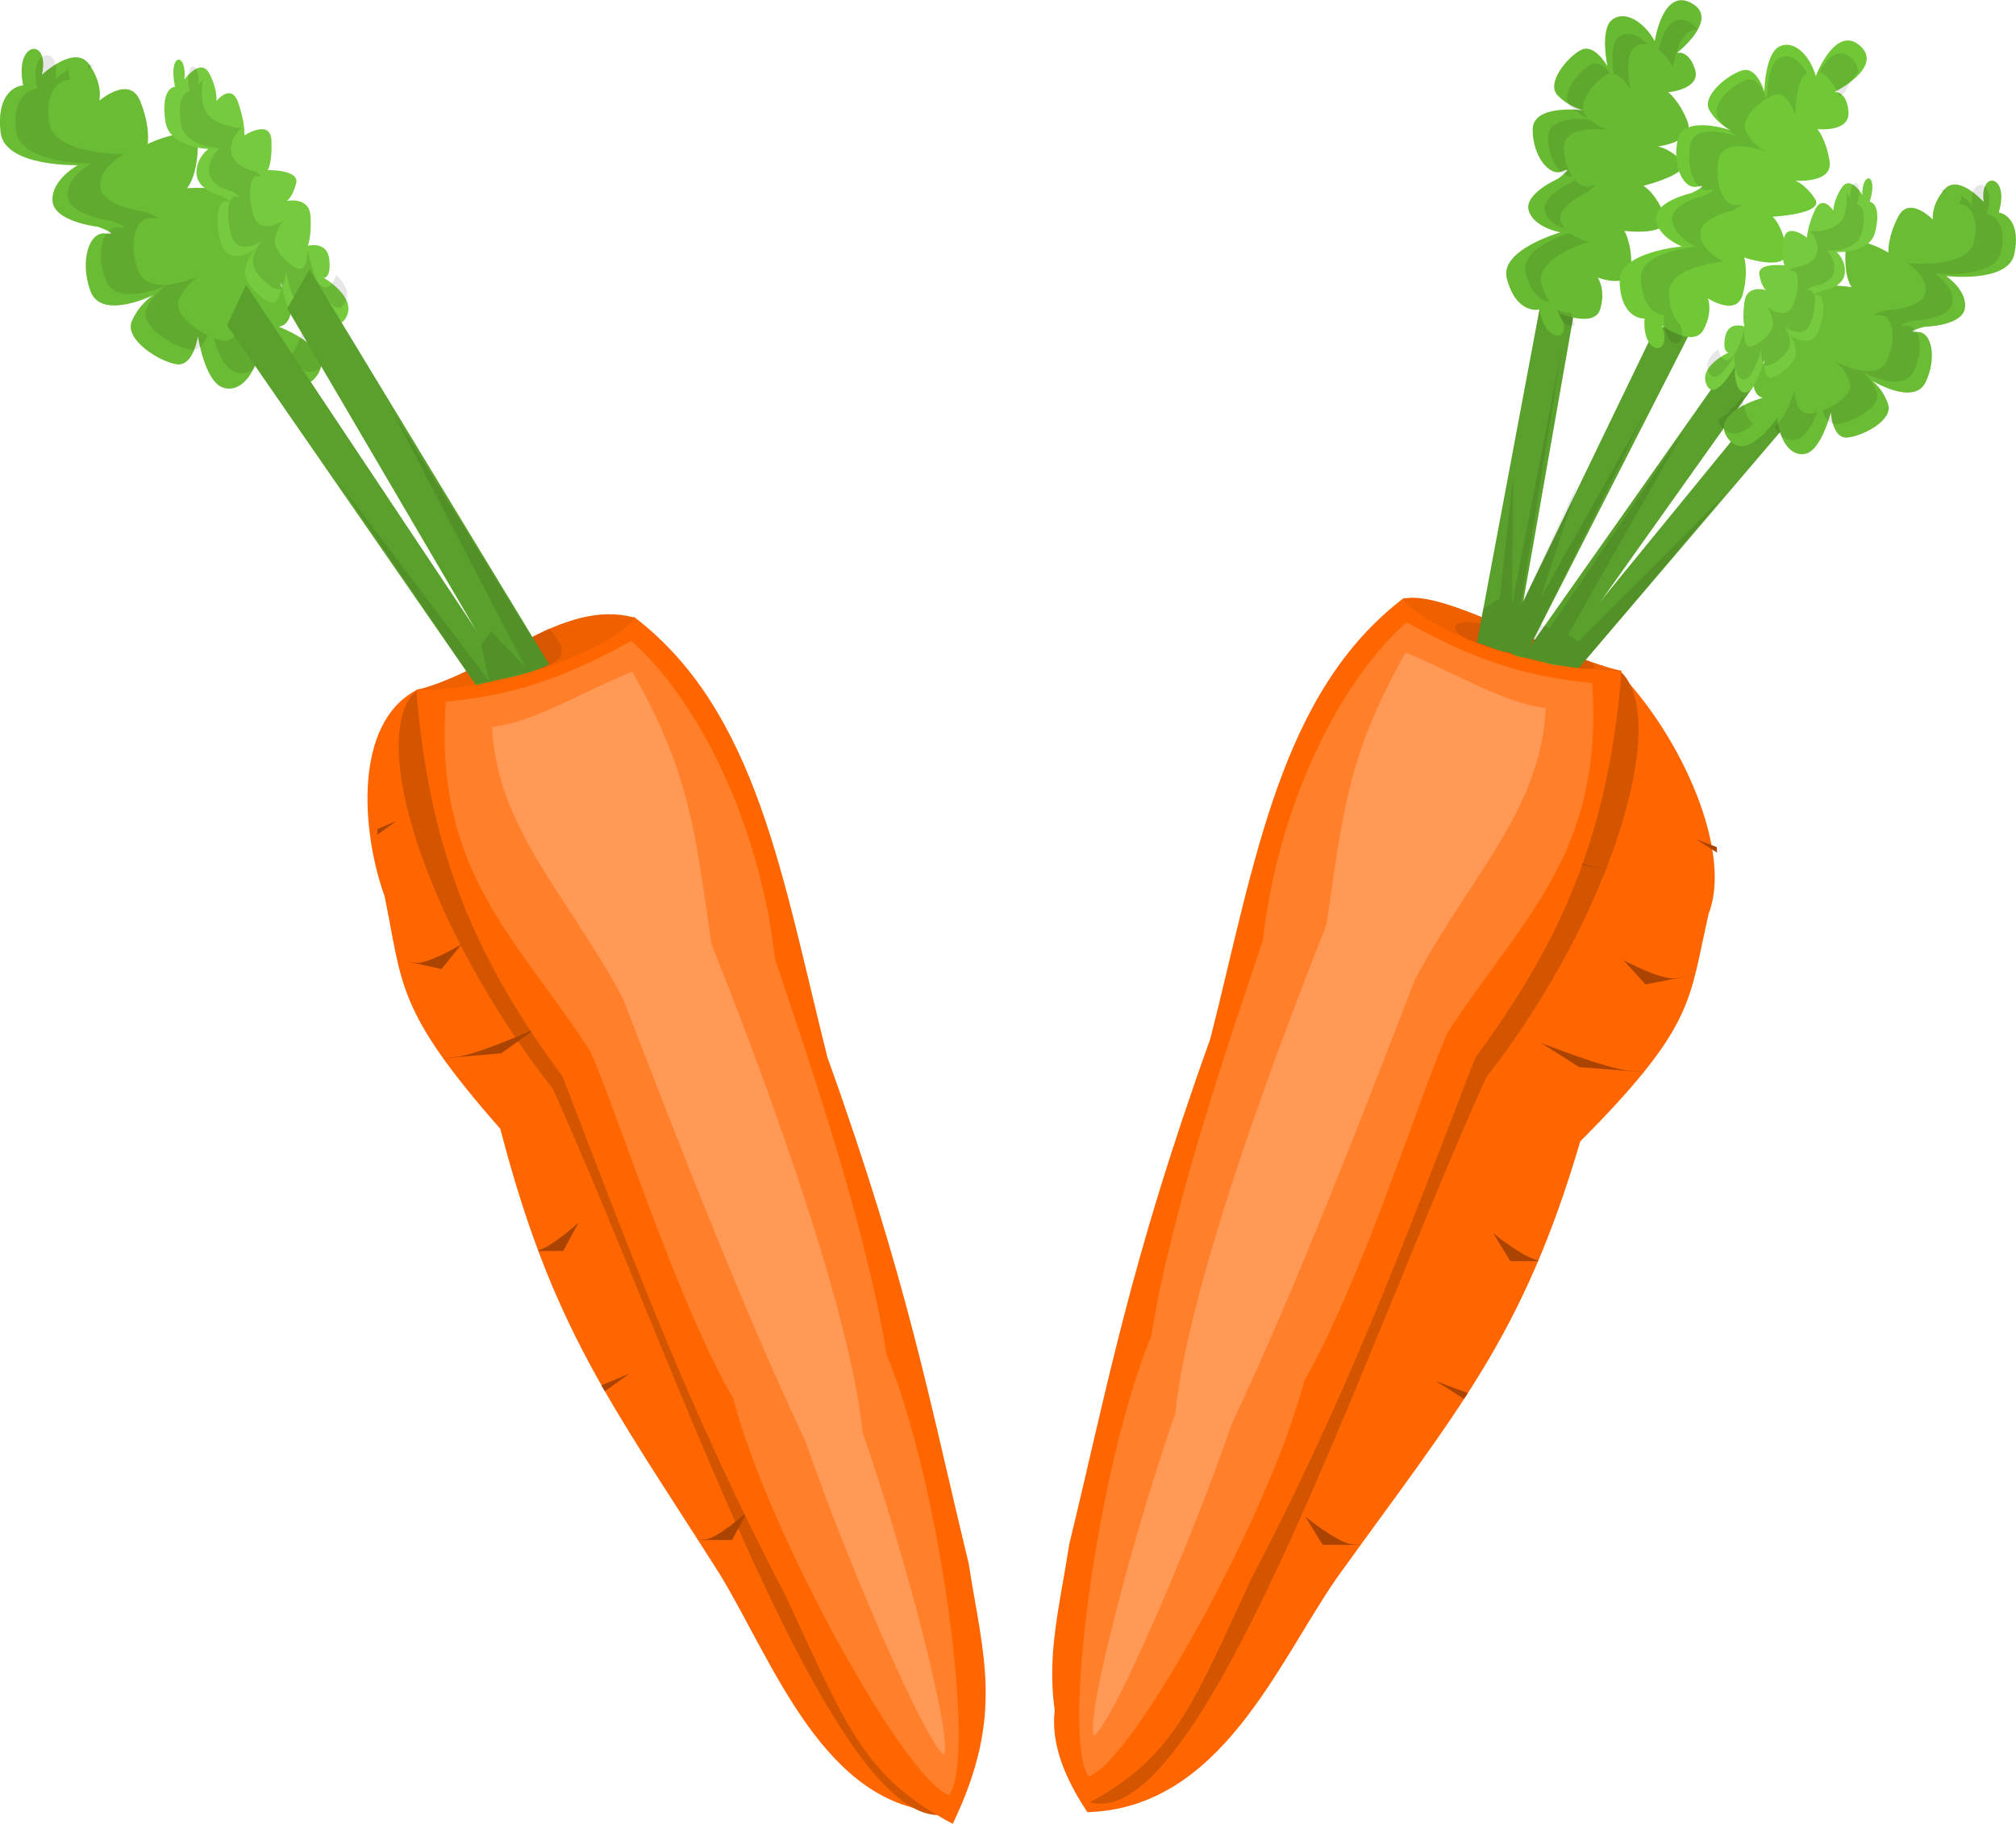
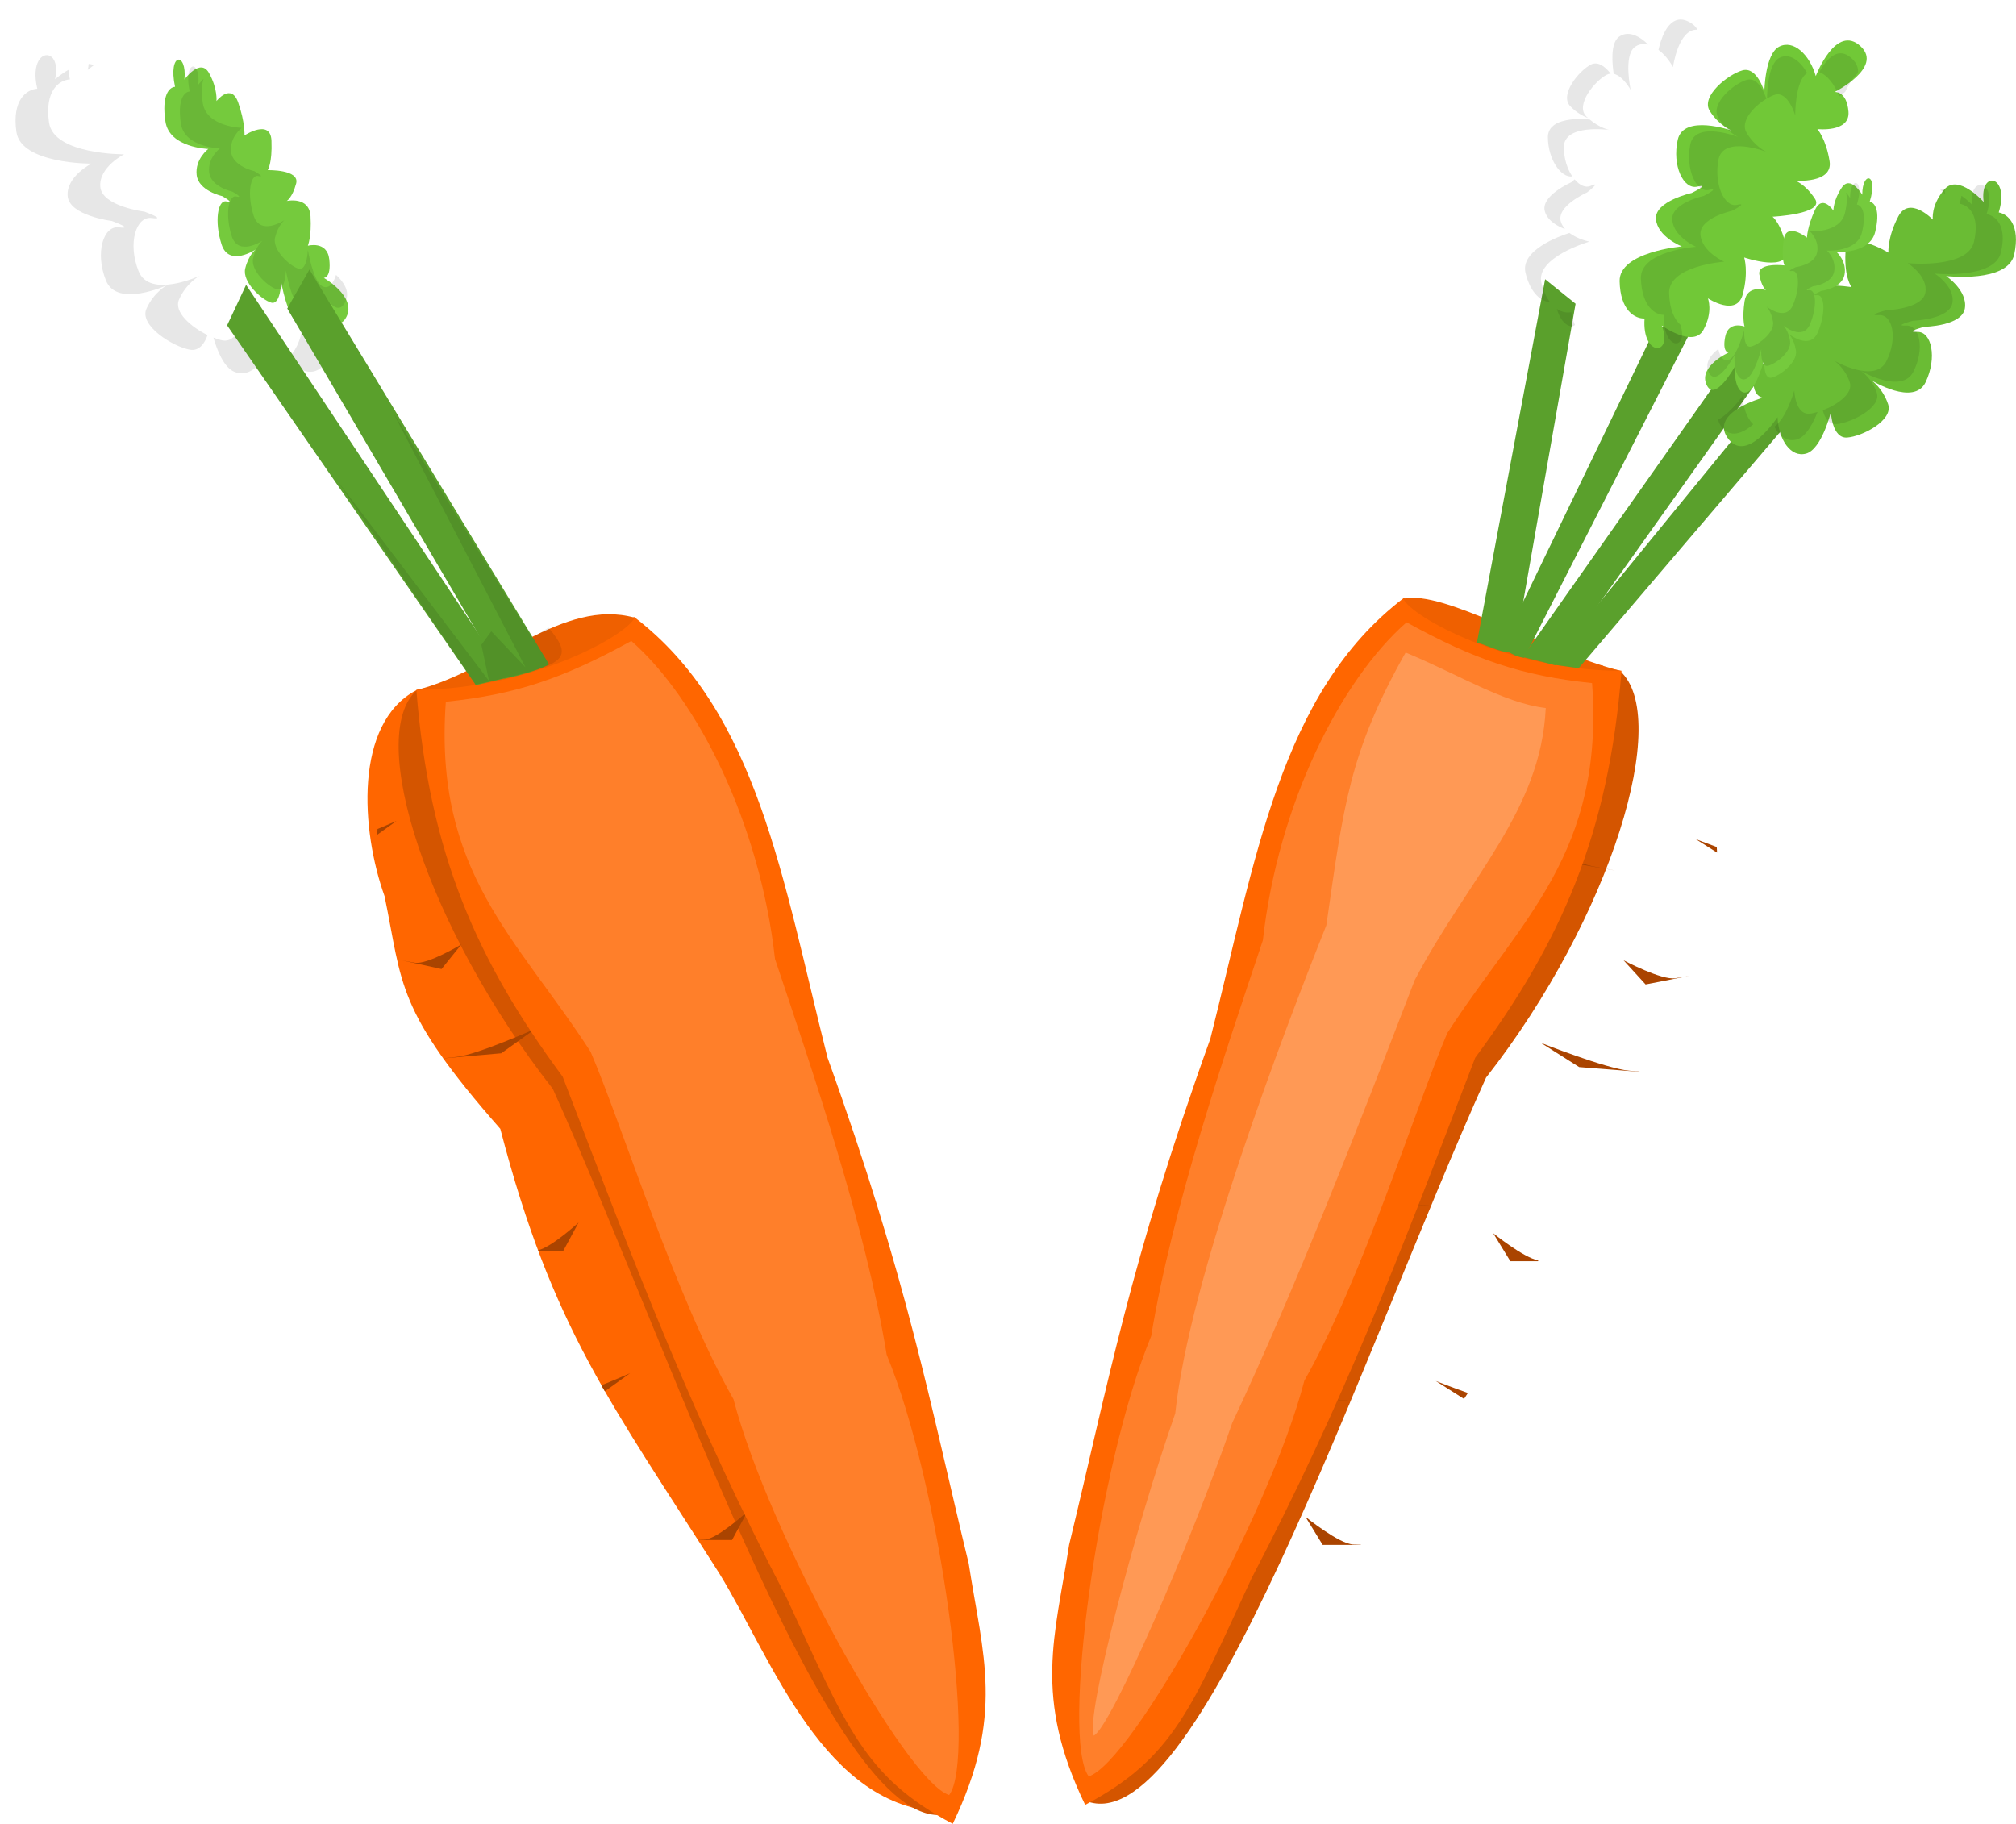
<svg xmlns="http://www.w3.org/2000/svg" width="68.091mm" height="61.597mm" version="1.1" viewBox="0 0 68.091 61.597">
  <g transform="translate(104.77 -108.5)" fill-rule="evenodd">
-     <path d="m-50.119 131.17c-5.008 2.546-10.93 7.614-11.58 13.829-5.232 6.08-5.549 9.147-5.476 16.787-1.051 2.842-3.379 4.129-0.87 7.923 4.497-0.13 6.411-5.003 8.422-7.906 4.098-5.699 6.28-8.136 8.227-14.75 3.943-3.963 3.657-4.778 4.344-7.714 0.788-2.063-0.882-5.915-3.067-8.169z" fill="#f60" />
    <path d="m-50.655 130.96-0.046 0.095s0.32 5.352-1.274 7.733c-3.591 5.365-5.313 7.985-5.313 7.985s1.388 0.649-1.793 6.542c-2.212 4.097-4.418 7.17-5.461 9.282-0.283 1.384-2.067 4.896-3.655 6.687 3.809 1.854 9.44-15.132 13.619-24.385 4.25-5.43 6.27-12.189 4.521-13.738l-0.468-8e-3z" fill="#d45500" />
    <path d="m-58.429 139.06 1.296 0.82 2.458 0.192-0.779-0.073c-0.78-0.072-2.974-0.939-2.974-0.939zm-4.203 15.77 1.296 0.82 2.458 0.192-0.779-0.072c-0.78-0.072-2.974-0.94-2.974-0.94zm2.672-6.597 1.296 0.82 2.457 0.193-0.779-0.072c-0.78-0.072-2.973-0.941-2.973-0.941zm6.101-11.699 1.212 0.941 2.426 0.429-0.768-0.147c-0.769-0.147-2.87-1.223-2.87-1.223zm-6.816 23.203 0.579 0.945 1.286-2e-3c0.002-2e-3 3e-3 -4e-3 0.005-7e-3l-0.265-8e-3c-0.472-0.014-1.604-0.93-1.604-0.93zm7.948-16.013 1.295 0.819 2.178 0.17c8.86e-4 -1e-3 0.002-2e-3 0.002-4e-3l-0.502-0.046c-0.78-0.072-2.974-0.94-2.974-0.94zm-3.549 11.423 0.003 1e-3 -0.003-2e-3zm0.003 1e-3 0.951 0.602c0.043-0.067 0.088-0.133 0.131-0.2-0.593-0.21-1.079-0.401-1.082-0.403zm1.936-4.994 0.58 0.946 0.933-1e-3c0.004-8e-3 7e-3 -0.017 0.01-0.025-0.508-0.099-1.522-0.919-1.522-0.919zm4.401-9.22 0.003 2e-3 -0.002-3e-3zm0.003 2e-3 0.743 0.815 1.472-0.287-0.467 0.077c-0.465 0.076-1.741-0.601-1.748-0.605zm2.438-4.093 0.718 0.455c-5.41e-4 -0.012-8.16e-4 -0.024-0.001-0.036-2e-3 -0.043-0.004-0.085-0.007-0.128-5.47e-4 -8e-3 -0.002-0.017-0.002-0.025-0.391-0.144-0.708-0.266-0.708-0.266z" fill="#a40" />
-     <path d="m-96.001 120.25c-0.119 0.877-0.662 1.56-1.26 1.332-0.598-0.227-0.825-1.722-0.825-1.722s-0.144 1.04-0.733 0.942c-0.59-0.097-1.768-0.844-1.496-1.462 0.272-0.617 0.737-0.877 0.737-0.877s-1.768 0.878-2.137-0.129c-0.369-1.007-0.052-2.014 0.501-1.949 0.553 0.065-0.254-0.227-0.254-0.227s-1.487-0.162-1.529-0.877c-0.043-0.715 0.855-1.202 0.855-1.202s-2.469 0.066-2.608-1.104c-0.139-1.169 0.387-1.56 0.763-1.592-0.32-1.533 0.925-1.618 0.631-0.358 0 0 1.105-1.04 1.593-0.358 0.487 0.682 0.348 1.234 0.348 1.234s1.012-0.877 1.374-3.4e-4c0.362 0.877 0.259 1.462 0.259 1.462s1.735-0.845 1.693 0.162c-0.043 1.007-0.367 1.332-0.367 1.332s2.053-0.13 1.748 0.519c-0.304 0.65-0.673 0.812-0.673 0.812s1.459-0.293 1.445 0.617c-0.014 0.91-0.298 1.332-0.298 1.332s1.253-0.293 1.304 0.552c0.051 0.845-0.43 0.845-0.43 0.845s2.018 0.751 1.269 1.689c-0.838 1.05-1.913-0.974-1.913-0.974z" fill="#6abc34" />
    <path d="m-94.139 118.4c-0.018 0.658-0.272 1.155-0.603 0.963-0.33-0.192-0.529-1.328-0.529-1.328s-0.023 0.78-0.342 0.686c-0.32-0.094-0.987-0.698-0.874-1.155 0.113-0.457 0.348-0.637 0.348-0.637s-0.897 0.602-1.147-0.171c-0.249-0.773-0.132-1.522 0.166-1.454 0.299 0.068-0.147-0.18-0.147-0.18s-0.801-0.174-0.861-0.715c-0.06-0.541 0.394-0.878 0.394-0.878s-1.313-0.036-1.448-0.923c-0.135-0.888 0.126-1.164 0.324-1.176-0.25-1.169 0.409-1.19 0.318-0.248 0 0 0.536-0.747 0.831-0.215 0.295 0.532 0.25 0.944 0.25 0.944s0.494-0.628 0.733 0.047c0.238 0.675 0.214 1.113 0.214 1.113s0.882-0.578 0.911 0.181c0.03 0.759-0.126 0.993-0.126 0.993s1.088-0.028 0.959 0.452c-0.129 0.48-0.317 0.59-0.317 0.59s0.763-0.171 0.803 0.516c0.04 0.686-0.09 0.995-0.09 0.995s0.653-0.178 0.724 0.462c0.071 0.639-0.186 0.623-0.186 0.623s1.115 0.636 0.764 1.319c-0.392 0.764-1.071-0.801-1.071-0.801z" fill="#75ca3d" />
    <path d="m-90.706 131.81c4.506 2.593 11.52 6.396 12.105 12.727 4.707 6.193 4.993 9.318 4.927 17.101 0.946 2.895 3.041 4.207 0.783 8.071-4.046-0.133-5.769-5.096-7.578-8.054-3.687-5.805-5.65-8.288-7.403-15.026-3.548-4.038-3.291-4.867-3.909-7.858-0.795-2.213-1.042-5.845 1.074-6.96z" fill="#f60" />
    <path d="m-88.7 139.17c3.591 5.365 5.313 7.985 5.313 7.985s-1.388 0.649 1.793 6.542c2.212 4.097 4.418 7.17 5.461 9.282 0.283 1.384 2.067 4.896 3.655 6.687-3.809 1.854-9.44-15.132-13.619-24.385-4.25-5.43-6.338-11.926-4.59-13.475 1.455 2.594 0.354 4.561 1.987 7.364z" fill="#d45500" />
    <path d="m-81.544 138.49-1.166 0.835-2.211 0.196 0.701-0.074c0.701-0.073 2.676-0.957 2.676-0.957zm3.781 16.065-1.166 0.835-2.211 0.196 0.701-0.073c0.701-0.073 2.676-0.958 2.676-0.958zm-2.404-6.72-1.166 0.835-2.211 0.196 0.701-0.073c0.701-0.073 2.675-0.958 2.675-0.958zm-5.49-11.918-1.09 0.959-2.183 0.437 0.691-0.15c0.692-0.149 2.582-1.246 2.582-1.246zm6.133 23.637-0.521 0.963-1.157-2e-3c-0.002-2e-3 -0.003-4e-3 -0.004-7e-3l0.239-8e-3c0.424-0.014 1.444-0.947 1.444-0.947zm-7.151-16.312-1.165 0.834-1.96 0.174c-7.98e-4 -1e-3 -0.002-2e-3 -0.002-4e-3l0.452-0.047c0.701-0.073 2.676-0.957 2.676-0.957zm3.193 11.637-0.003 1e-3 0.002-2e-3zm-0.003 1e-3 -0.856 0.614c-0.039-0.068-0.079-0.136-0.118-0.203 0.534-0.214 0.97-0.409 0.974-0.41zm-1.742-5.088-0.521 0.963-0.839-1e-3c-0.003-8e-3 -0.006-0.017-0.009-0.025 0.457-0.101 1.37-0.937 1.37-0.937zm-3.959-9.393-0.002 2e-3 2e-3 -3e-3zm-0.002 2e-3 -0.669 0.83-1.325-0.292 0.42 0.078c0.419 0.077 1.567-0.613 1.573-0.616zm-2.194-4.169-0.646 0.463c4.86e-4 -0.012 7.34e-4 -0.024 0.001-0.037 0.002-0.043 0.004-0.087 0.006-0.131 4.93e-4 -8e-3 0.002-0.017 2e-3 -0.025 0.352-0.147 0.637-0.271 0.637-0.271z" fill="#a40" />
    <path d="m-101.6 110.7c-0.124 0.09-0.207 0.162-0.207 0.162 0.016-0.073 0.027-0.141 0.032-0.204 0.06 5e-3 0.119 0.018 0.175 0.043zm-1.475-0.308c0.155 0.085 0.262 0.35 0.165 0.785 0 0 0.194-0.17 0.45-0.317 9e-3 0.099 0.023 0.204 0.051 0.322-0.361 0.023-0.861 0.374-0.705 1.46 0.156 1.085 2.533 1.07 2.533 1.07s-0.856 0.434-0.802 1.097c0.055 0.662 1.49 0.84 1.49 0.84s0.783 0.285 0.249 0.215c-0.534-0.07-0.821 0.856-0.446 1.795 0.375 0.939 2.061 0.159 2.061 0.159s-0.443 0.232-0.694 0.798c-0.188 0.425 0.411 0.932 0.963 1.202-0.093 0.259-0.268 0.552-0.597 0.494-0.57-0.101-1.719-0.815-1.468-1.381 0.251-0.566 0.694-0.798 0.694-0.798s-1.686 0.78-2.061-0.159c-0.375-0.939-0.088-1.866 0.446-1.795 0.534 0.07-0.249-0.215-0.249-0.215s-1.435-0.178-1.49-0.84c-0.055-0.662 0.802-1.097 0.802-1.097s-2.377 0.015-2.533-1.07c-0.156-1.085 0.344-1.436 0.705-1.46-0.211-0.891 0.178-1.246 0.436-1.104zm8.523 9.146s0.395 0.693 0.881 1.028c-0.024 0.074-0.059 0.148-0.122 0.224-0.414 0.503-0.905 0.215-1.28-0.169 0.266-0.216 0.463-0.615 0.52-1.083zm-2.015-0.399s0.197 1.104 0.652 1.499c-0.225 0.367-0.562 0.565-0.928 0.425-0.363-0.139-0.595-0.733-0.718-1.159 0.11 0.043 0.215 0.078 0.305 0.094 0.57 0.101 0.689-0.859 0.689-0.859z" opacity=".097" />
    <path d="m-98.228 110.75c0.099 0.025 0.192 0.234 0.155 0.612 0 0 0.074-0.103 0.18-0.201-0.061 0.168-0.086 0.426-0.029 0.815 0.12 0.814 1.317 0.843 1.317 0.843s-0.414 0.311-0.361 0.807c0.053 0.496 0.783 0.654 0.783 0.654s0.406 0.226 0.134 0.165c-0.272-0.062-0.381 0.627-0.156 1.335 0.225 0.709 1.045 0.154 1.045 0.154s-0.214 0.166-0.319 0.585c-0.104 0.42 0.502 0.972 0.793 1.057 0.291 0.085 0.314-0.631 0.314-0.631s0.177 1.042 0.478 1.218c0.206 0.12 0.379-0.06 0.474-0.378 0.248 0.228 0.493 0.564 0.311 0.919-0.36 0.702-0.974-0.732-0.974-0.732-0.019 0.604-0.252 1.06-0.552 0.885-0.301-0.175-0.478-1.218-0.478-1.218s-0.023 0.716-0.314 0.631c-0.291-0.085-0.897-0.638-0.793-1.057 0.104-0.419 0.319-0.586 0.319-0.586s-0.819 0.555-1.044-0.154c-0.225-0.709-0.116-1.397 0.156-1.335 0.272 0.061-0.134-0.165-0.134-0.165s-0.73-0.157-0.783-0.653c-0.053-0.496 0.361-0.807 0.361-0.807s-1.197-0.029-1.317-0.843c-0.12-0.814 0.118-1.069 0.299-1.08-0.126-0.603 0.009-0.873 0.136-0.841z" opacity=".097" />
    <path d="m-83.351 129.34c4.173 3.184 5.013 8.88 6.531 14.883 2.741 7.628 3.444 11.633 4.769 17.09 0.475 3.099 1.227 5.122-0.54 8.79-3.006-1.587-3.595-3.298-5.619-7.649-3.125-5.99-4.946-10.77-7.555-17.586-2.891-3.909-4.51-7.537-4.942-13.072 3.172-0.573 4.974-1.183 7.356-2.456z" fill="#f60" />
    <path d="m-83.447 130.15c2.235 1.96 4.344 6.164 4.853 10.74 1.309 3.904 3.066 9.055 3.772 13.367 1.818 4.405 3.047 13.629 2.11 14.874-1.46-0.459-6.099-8.817-7.284-13.369-1.962-3.45-3.775-9.291-4.827-11.738-2.486-3.845-5.306-6.068-4.889-11.821 2.366-0.244 3.966-0.788 6.266-2.054z" fill="#ff7f2a" />
-     <path d="m-83.416 131.18c1.911 3.384 2.099 5.199 2.678 9.213 1.409 3.533 4.627 11.918 5.104 16.487 1.407 4.034 3.045 10.296 2.749 10.884-0.589-0.309-3.287-6.53-4.674-10.562-2.158-4.582-4.295-10.102-6.163-14.956-1.83-3.473-4.263-5.715-4.426-9.191 1.415-0.17 2.876-1.101 4.732-1.875z" fill="#f95" />
    <path d="m-90.676 131.8c2.623-0.673 4.927-3.109 7.34-2.437-0.279 0.611-3.49 2.409-7.34 2.437z" fill="#ef6000" />
    <path d="m-97.1 119.49 8.402 12.15 1.077-0.253-8.837-13.265z" fill="#5aa02c" />
    <path d="m-95.067 118.92 7.334 12.504c0.513-0.112 1.108-0.27 1.509-0.482l-8.095-13.338z" fill="#5aa02c" />
    <path d="m-86.244 129.7-0.551 0.35-4.703-7.626 4.477 8.617-1.155-1.217-0.335 0.456 0.259 1.222-5.117-6.755 4.659 6.875c3.026-0.652 3.392-0.814 2.466-1.922z" opacity=".097" />
    <path d="m-57.359 128.7c-4.173 3.184-5.013 8.88-6.531 14.883-2.741 7.628-3.444 11.633-4.769 17.09-0.475 3.099-1.227 5.122 0.54 8.79 3.006-1.587 3.595-3.298 5.619-7.649 3.125-5.99 4.946-10.77 7.555-17.586 2.891-3.909 4.51-7.537 4.942-13.072-3.172-0.573-4.974-1.183-7.356-2.456z" fill="#f60" />
    <path d="m-57.263 129.52c-2.235 1.96-4.344 6.164-4.853 10.74-1.309 3.904-3.066 9.055-3.772 13.367-1.818 4.405-3.047 13.629-2.11 14.874 1.46-0.459 6.099-8.817 7.284-13.369 1.962-3.45 3.775-9.291 4.827-11.738 2.486-3.845 5.306-6.068 4.889-11.821-2.366-0.244-3.966-0.788-6.266-2.054z" fill="#ff7f2a" />
    <path d="m-57.294 130.54c-1.911 3.384-2.099 5.199-2.678 9.213-1.409 3.533-4.627 11.918-5.104 16.487-1.407 4.034-3.045 10.296-2.749 10.884 0.589-0.309 3.287-6.53 4.674-10.562 2.158-4.582 4.295-10.102 6.163-14.956 1.83-3.473 4.263-5.715 4.426-9.191-1.415-0.17-2.876-1.101-4.732-1.875z" fill="#f95" />
    <path d="m-50.035 131.16c-2.623-0.673-5.961-2.753-7.34-2.437 0.279 0.611 3.49 2.409 7.34 2.437z" fill="#ef6000" />
    <path d="m-43.74 122.03-7.71 9.039-0.995-0.139 8.265-10.113z" fill="#5aa02c" />
    <path d="m-45.423 121.38-6.815 9.588-1.106-0.276 7.388-10.487z" fill="#5aa02c" />
    <path d="m-48.864 119.59-5.212 10.786c0.252 0.124 0.449 0.303 0.784 0.343l5.802-11.369z" fill="#5aa02c" />
    <path d="m-51.554 118.76-2.07 11.777c-0.395 0.043-0.839-0.212-1.261-0.335l2.302-12.27z" fill="#5aa02c" />
-     <path d="m-48.879 109.89c-0.364-0.66-1.018-1.057-1.442-0.723-0.423 0.334-0.157 1.571-0.157 1.571s-0.434-0.782-0.89-0.552c-0.456 0.23-1.201 1.124-0.789 1.54 0.411 0.416 0.874 0.5 0.874 0.5s-1.722-0.233-1.722 0.656c8.63e-4 0.889 0.568 1.601 1.004 1.406 0.436-0.195-0.14 0.245-0.14 0.245s-1.176 0.513-0.994 1.088c0.181 0.574 1.069 0.726 1.069 0.726s-2.054 0.589-1.814 1.546c0.24 0.958 0.792 1.128 1.111 1.057 0.201 1.291 1.252 1.035 0.628 0.118 0 0 1.226 0.533 1.421-0.131 0.195-0.664-0.087-1.063-0.087-1.063s1.1 0.429 1.132-0.356c0.032-0.785-0.23-1.219-0.23-1.219s1.686 0.216 1.345-0.567c-0.34-0.783-0.706-0.955-0.706-0.955s1.731-0.43 1.283-0.863c-0.448-0.433-0.8-0.466-0.8-0.466s1.291-0.148 1.004-0.861c-0.287-0.713-0.649-0.972-0.649-0.972s1.121-0.094 0.907-0.773c-0.214-0.679-0.611-0.554-0.611-0.554s1.435-1.115 0.533-1.66c-1.008-0.61-1.281 1.264-1.281 1.264z" fill="#69ba33" />
    <path d="m-43.441 111.07c-0.206-0.723-0.751-1.242-1.236-0.995-0.484 0.247-0.502 1.52-0.502 1.52s-0.246-0.857-0.739-0.719c-0.493 0.139-1.413 0.876-1.107 1.367 0.306 0.491 0.735 0.664 0.735 0.664s-1.617-0.566-1.814 0.313c-0.197 0.878 0.194 1.691 0.66 1.584 0.466-0.107-0.191 0.215-0.191 0.215s-1.253 0.278-1.205 0.88c0.048 0.602 0.874 0.925 0.874 0.925s-2.121 0.181-2.101 1.174c0.02 0.992 0.516 1.269 0.842 1.26-0.093 1.314 0.983 1.266 0.582 0.239 0 0 1.069 0.765 1.406 0.147 0.336-0.618 0.152-1.067 0.152-1.067s0.97 0.638 1.176-0.131c0.206-0.769 0.049-1.249 0.049-1.249s1.585 0.542 1.429-0.297c-0.156-0.839-0.471-1.08-0.471-1.08s1.772-0.087 1.435-0.602c-0.338-0.515-0.672-0.616-0.672-0.616s1.284 0.106 1.164-0.655c-0.12-0.76-0.413-1.087-0.413-1.087s1.107 0.125 1.051-0.587c-0.057-0.712-0.468-0.666-0.468-0.666s1.638-0.821 0.886-1.536c-0.841-0.799-1.522 0.998-1.522 0.998z" fill="#71c837" />
    <path d="m-44.733 122.59c0.033 0.755 0.442 1.376 0.967 1.23 0.525-0.147 0.834-1.399 0.834-1.399s0.041 0.894 0.55 0.858c0.509-0.037 1.567-0.58 1.384-1.126-0.183-0.546-0.558-0.803-0.558-0.803s1.434 0.883 1.826 0.056c0.392-0.827 0.201-1.707-0.275-1.695-0.475 0.012 0.233-0.173 0.233-0.173s1.276-0.022 1.367-0.626c0.092-0.604-0.633-1.088-0.633-1.088s2.093 0.247 2.301-0.736c0.209-0.983-0.208-1.355-0.525-1.412 0.391-1.278-0.66-1.446-0.508-0.353 0 0-0.859-0.969-1.325-0.427-0.467 0.542-0.392 1.022-0.392 1.022s-0.792-0.824-1.167-0.107c-0.375 0.717-0.334 1.222-0.334 1.222s-1.409-0.853-1.451 6e-3c-0.042 0.859 0.208 1.16 0.208 1.16s-1.734-0.27-1.526 0.306c0.208 0.576 0.508 0.742 0.508 0.742s-1.217-0.362-1.276 0.412c-0.059 0.774 0.15 1.155 0.15 1.155s-1.042-0.346-1.151 0.368c-0.109 0.714 0.3 0.751 0.3 0.751s-1.773 0.481-1.209 1.337c0.63 0.957 1.701-0.679 1.701-0.679z" fill="#6abc34" />
    <path d="m-46.171 120.87c-0.036 0.561 0.142 1.002 0.437 0.865 0.296-0.138 0.553-1.087 0.553-1.087s-0.041 0.664 0.238 0.61c0.279-0.055 0.892-0.517 0.832-0.914-0.061-0.397-0.246-0.568-0.246-0.568s0.716 0.581 0.987-0.057c0.272-0.637 0.23-1.283-0.028-1.249-0.259 0.035 0.139-0.142 0.139-0.142s0.694-0.085 0.787-0.54c0.093-0.455-0.266-0.777-0.266-0.777s1.119 0.072 1.302-0.672c0.183-0.744-0.017-0.999-0.184-1.024 0.303-0.974-0.256-1.042-0.251-0.236 0 0-0.397-0.676-0.689-0.247-0.292 0.429-0.286 0.783-0.286 0.783s-0.371-0.572-0.626-0.017c-0.255 0.555-0.268 0.929-0.268 0.929s-0.704-0.56-0.788 0.083c-0.084 0.642 0.03 0.854 0.03 0.854s-0.922-0.108-0.85 0.31c0.072 0.418 0.223 0.526 0.223 0.526s-0.635-0.204-0.722 0.376c-0.087 0.58-9.2e-4 0.853-9.2e-4 0.853s-0.541-0.202-0.651 0.336c-0.11 0.538 0.109 0.544 0.109 0.544s-0.997 0.454-0.752 1.061c0.274 0.679 0.972-0.598 0.972-0.598z" fill="#75ca3d" />
-     <path d="m-54.113 128.71 0.452-4.139-0.041 4.358 1.685-8.657-1.395 8.705 1.955-4.187-1.281 3.911 3.57-6.339-3.571 7.236 0.31 0.112 4.515-6.629-3.895 6.853 0.349 0.238 4.956-4.971-4.685 5.562c1.421 0.833-2.946-0.132-4.102-0.719-0.473-0.24-0.535-0.662 0.514-0.492l0.112-0.49z" opacity=".097" />
    <path d="m-39.237 114.91c0.099 0.086 0.164 0.154 0.164 0.154-0.008-0.063-0.012-0.122-0.012-0.176-0.052-2.8e-4 -0.103 6e-3 -0.152 0.022zm1.277-0.148c-0.138 0.06-0.25 0.277-0.201 0.654 0 0-0.152-0.16-0.358-0.304-0.015 0.084-0.035 0.172-0.068 0.269 0.305 0.048 0.702 0.385 0.486 1.295-0.216 0.91-2.235 0.713-2.235 0.713s0.694 0.435 0.596 0.994c-0.098 0.559-1.331 0.598-1.331 0.598s-0.687 0.182-0.228 0.163c0.459-0.018 0.631 0.791 0.24 1.56-0.391 0.769-1.763-0.024-1.763-0.024s0.359 0.231 0.528 0.732c0.127 0.375-0.422 0.76-0.911 0.946 0.059 0.228 0.185 0.49 0.469 0.466 0.492-0.042 1.524-0.559 1.355-1.059-0.169-0.501-0.528-0.732-0.528-0.732s1.372 0.793 1.763 0.024c0.391-0.769 0.22-1.578-0.24-1.56-0.459 0.018 0.228-0.163 0.228-0.163s1.233-0.04 1.331-0.598c0.098-0.559-0.596-0.994-0.596-0.994s2.019 0.197 2.235-0.713c0.216-0.91-0.181-1.247-0.486-1.295 0.248-0.741-0.055-1.073-0.285-0.972zm-7.951 7.11s-0.389 0.558-0.828 0.805c0.015 0.064 0.039 0.13 0.086 0.2 0.313 0.46 0.752 0.253 1.1-0.044-0.21-0.204-0.346-0.558-0.358-0.961zm1.743-0.183s-0.253 0.923-0.67 1.223c0.162 0.33 0.434 0.523 0.756 0.433 0.319-0.09 0.562-0.577 0.7-0.929-0.097 0.028-0.189 0.05-0.266 0.057-0.492 0.042-0.519-0.783-0.519-0.783z" opacity=".097" />
    <path d="m-42.103 114.68c-0.086 0.014-0.182 0.184-0.179 0.508 0 0-0.055-0.093-0.137-0.184 0.039 0.147 0.04 0.369-0.038 0.695-0.165 0.683-1.184 0.614-1.184 0.614s0.328 0.296 0.244 0.714c-0.083 0.418-0.716 0.495-0.716 0.495s-0.362 0.161-0.126 0.13c0.236-0.031 0.275 0.562 0.029 1.147-0.246 0.585-0.9 0.05-0.9 0.05s0.169 0.158 0.225 0.522c0.056 0.365-0.502 0.787-0.756 0.837-0.254 0.05-0.218-0.56-0.218-0.56s-0.232 0.872-0.501 0.997c-0.185 0.086-0.317-0.081-0.373-0.358-0.228 0.175-0.463 0.441-0.336 0.757 0.251 0.624 0.884-0.546 0.884-0.546-0.031 0.514 0.132 0.92 0.401 0.795 0.269-0.126 0.501-0.997 0.501-0.997s-0.036 0.61 0.218 0.561c0.254-0.05 0.812-0.472 0.756-0.837-0.056-0.365-0.225-0.522-0.225-0.522s0.653 0.535 0.899-0.05c0.246-0.585 0.207-1.177-0.029-1.146-0.236 0.031 0.126-0.13 0.126-0.13s0.632-0.076 0.716-0.494c0.083-0.418-0.244-0.714-0.244-0.714s1.019 0.068 1.184-0.614c0.165-0.683-0.017-0.917-0.17-0.941 0.154-0.502 0.06-0.743-0.05-0.725z" opacity=".097" />
    <path d="m-44.589 110.42c-0.027 9e-3 -0.054 0.02-0.081 0.034-0.389 0.205-0.416 1.18-0.418 1.37 0.097-0.056 0.193-0.103 0.274-0.126 0.44-0.122 0.678 0.701 0.678 0.701s-0.009-1.181 0.404-1.431c-0.224-0.399-0.551-0.644-0.856-0.548zm-1.179 0.775c-0.44 0.123-1.251 0.809-0.966 1.284 0.284 0.475 0.672 0.649 0.672 0.649s-1.461-0.573-1.621 0.263c-0.16 0.835 0.207 1.62 0.623 1.526 0.416-0.093-0.166 0.201-0.166 0.201s-1.119 0.241-1.064 0.817c0.055 0.577 0.803 0.901 0.803 0.901s-1.899 0.131-1.862 1.079c0.037 0.949 0.488 1.223 0.78 1.221-0.055 1.209 0.836 1.226 0.559 0.339-0.194-0.171-0.364-0.492-0.386-1.056-0.037-0.948 1.862-1.08 1.862-1.08s-0.748-0.325-0.802-0.901c-0.055-0.576 1.064-0.817 1.064-0.817s0.582-0.294 0.166-0.201c-0.416 0.093-0.783-0.691-0.623-1.526 0.16-0.835 1.621-0.263 1.621-0.263s-0.388-0.174-0.672-0.649c-0.227-0.38 0.246-0.891 0.67-1.145-0.049-0.149-0.269-0.749-0.657-0.642zm3.037-0.875c-0.245 0.076-0.449 0.356-0.591 0.616 0.269 0.1 0.521 0.417 0.673 0.822 0.065-0.045 0.13-0.097 0.199-0.155 0.099-0.209 0.245-0.468 0.432-0.635 0.019-0.151-0.024-0.309-0.177-0.464-0.193-0.195-0.373-0.235-0.536-0.185z" opacity=".097" />
    <path d="m-49.95 109.67c-0.053 0.018-0.104 0.045-0.151 0.083-0.28 0.224-0.217 0.901-0.166 1.24 0.314 0.071 0.572 0.54 0.572 0.54s-0.246-1.135 0.132-1.438c0.133-0.107 0.292-0.129 0.456-0.089-0.266-0.277-0.583-0.423-0.843-0.336zm1.847-0.499c-0.39 0.087-0.575 0.676-0.652 1.013 0.185 0.139 0.358 0.34 0.49 0.582 0 0 0.177-1.302 0.825-1.262-0.042-0.083-0.111-0.161-0.221-0.229-0.171-0.106-0.317-0.132-0.443-0.104zm-2.856 1.48c-0.025 6e-3 -0.051 0.015-0.076 0.029-0.408 0.208-1.071 1.023-0.699 1.407 0.222 0.229 0.448 0.342 0.603 0.402-0.022-0.02-0.044-0.038-0.066-0.061-0.372-0.384 0.291-1.198 0.699-1.406 0.043-0.021 0.085-0.032 0.128-0.034-0.136-0.176-0.355-0.392-0.589-0.336zm-1.045 1.944c-0.271 0.079-0.487 0.24-0.485 0.545 0.006 0.756 0.448 1.374 0.824 1.319-0.164-0.243-0.283-0.591-0.286-0.978-0.006-0.815 1.542-0.59 1.542-0.59s-0.332-0.066-0.668-0.354c-0.177-0.018-0.572-0.047-0.926 0.058zm0.417 1.965c-0.049 0.041-0.116 0.099-0.116 0.099s-1.053 0.463-0.886 0.99c0.101 0.32 0.433 0.498 0.68 0.589-0.062-0.071-0.112-0.153-0.142-0.247-0.166-0.528 0.886-0.991 0.886-0.991s0.515-0.399 0.125-0.223c-0.177 0.08-0.377-0.017-0.546-0.217zm3.432-0.534s0.052 0.011 0.124 0.035c-0.018-0.016-0.035-0.033-0.052-0.047-0.021 2e-3 -0.072 0.011-0.072 0.011zm-3.608 2.342c-0.344 0.111-1.675 0.587-1.48 1.359 0.181 0.716 0.542 0.951 0.825 0.981-0.113-0.151-0.216-0.354-0.288-0.64-0.222-0.879 1.619-1.406 1.619-1.406s-0.385-0.074-0.677-0.295zm-0.423 2.567c0.151 0.521 0.466 0.662 0.612 0.542-0.054-0.116-0.099-0.257-0.127-0.433-0.133 0.029-0.31 7e-3 -0.485-0.109z" opacity=".097" />
  </g>
</svg>